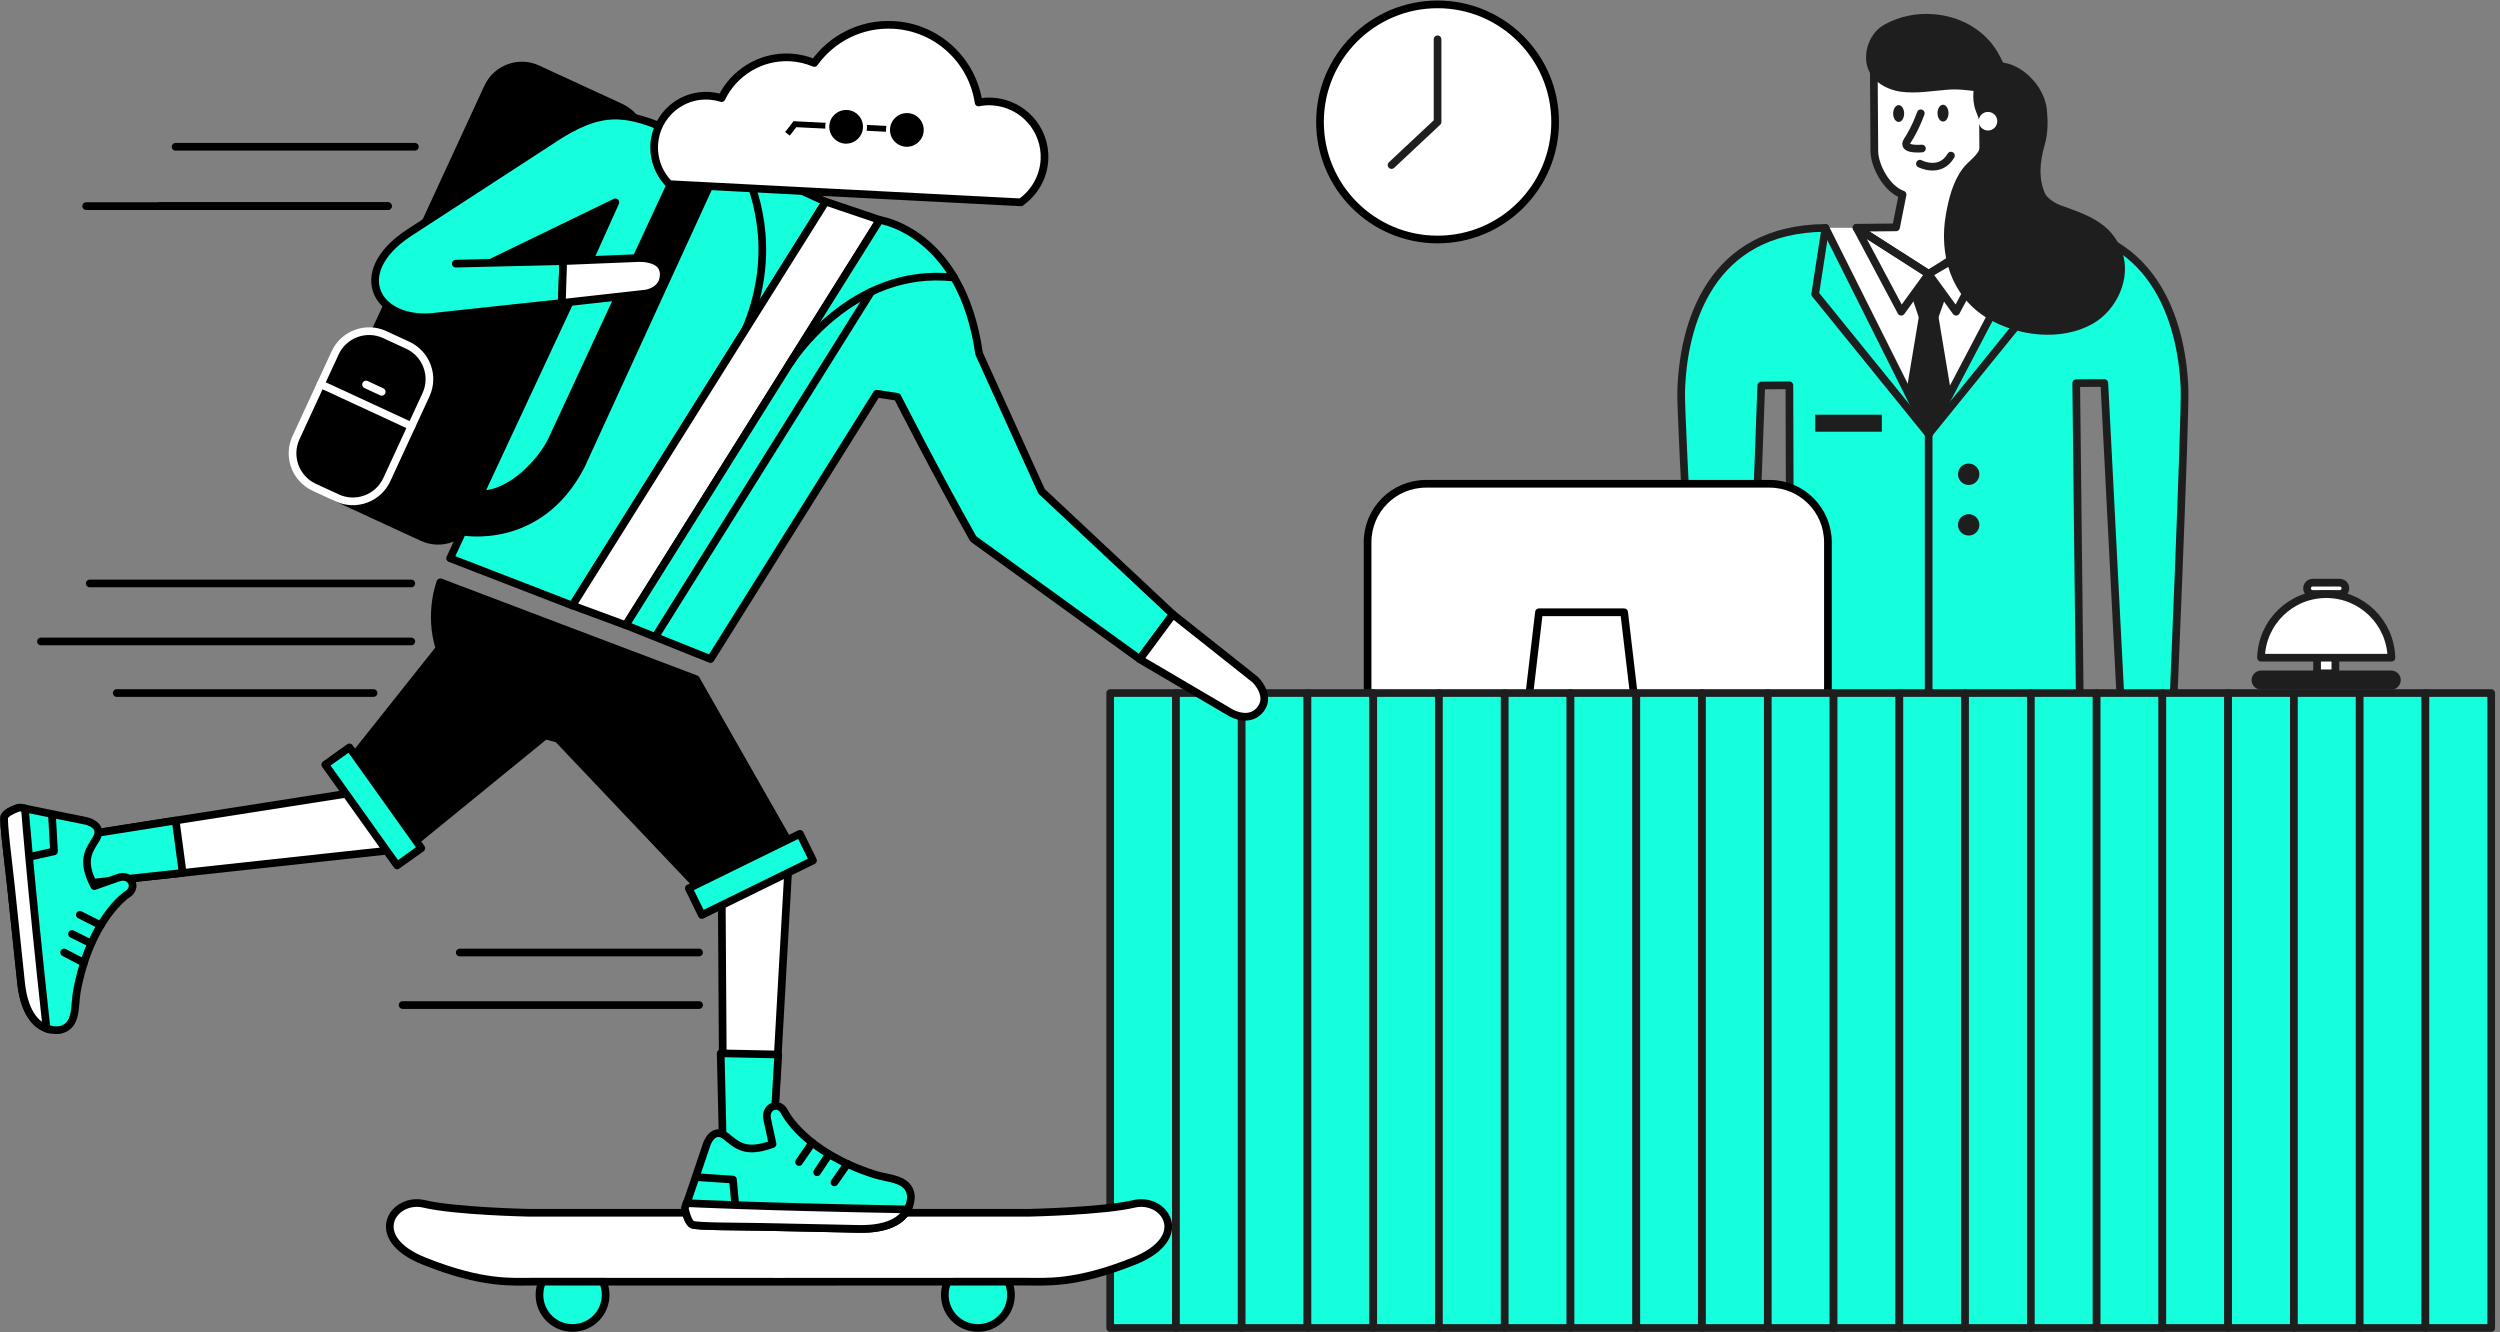
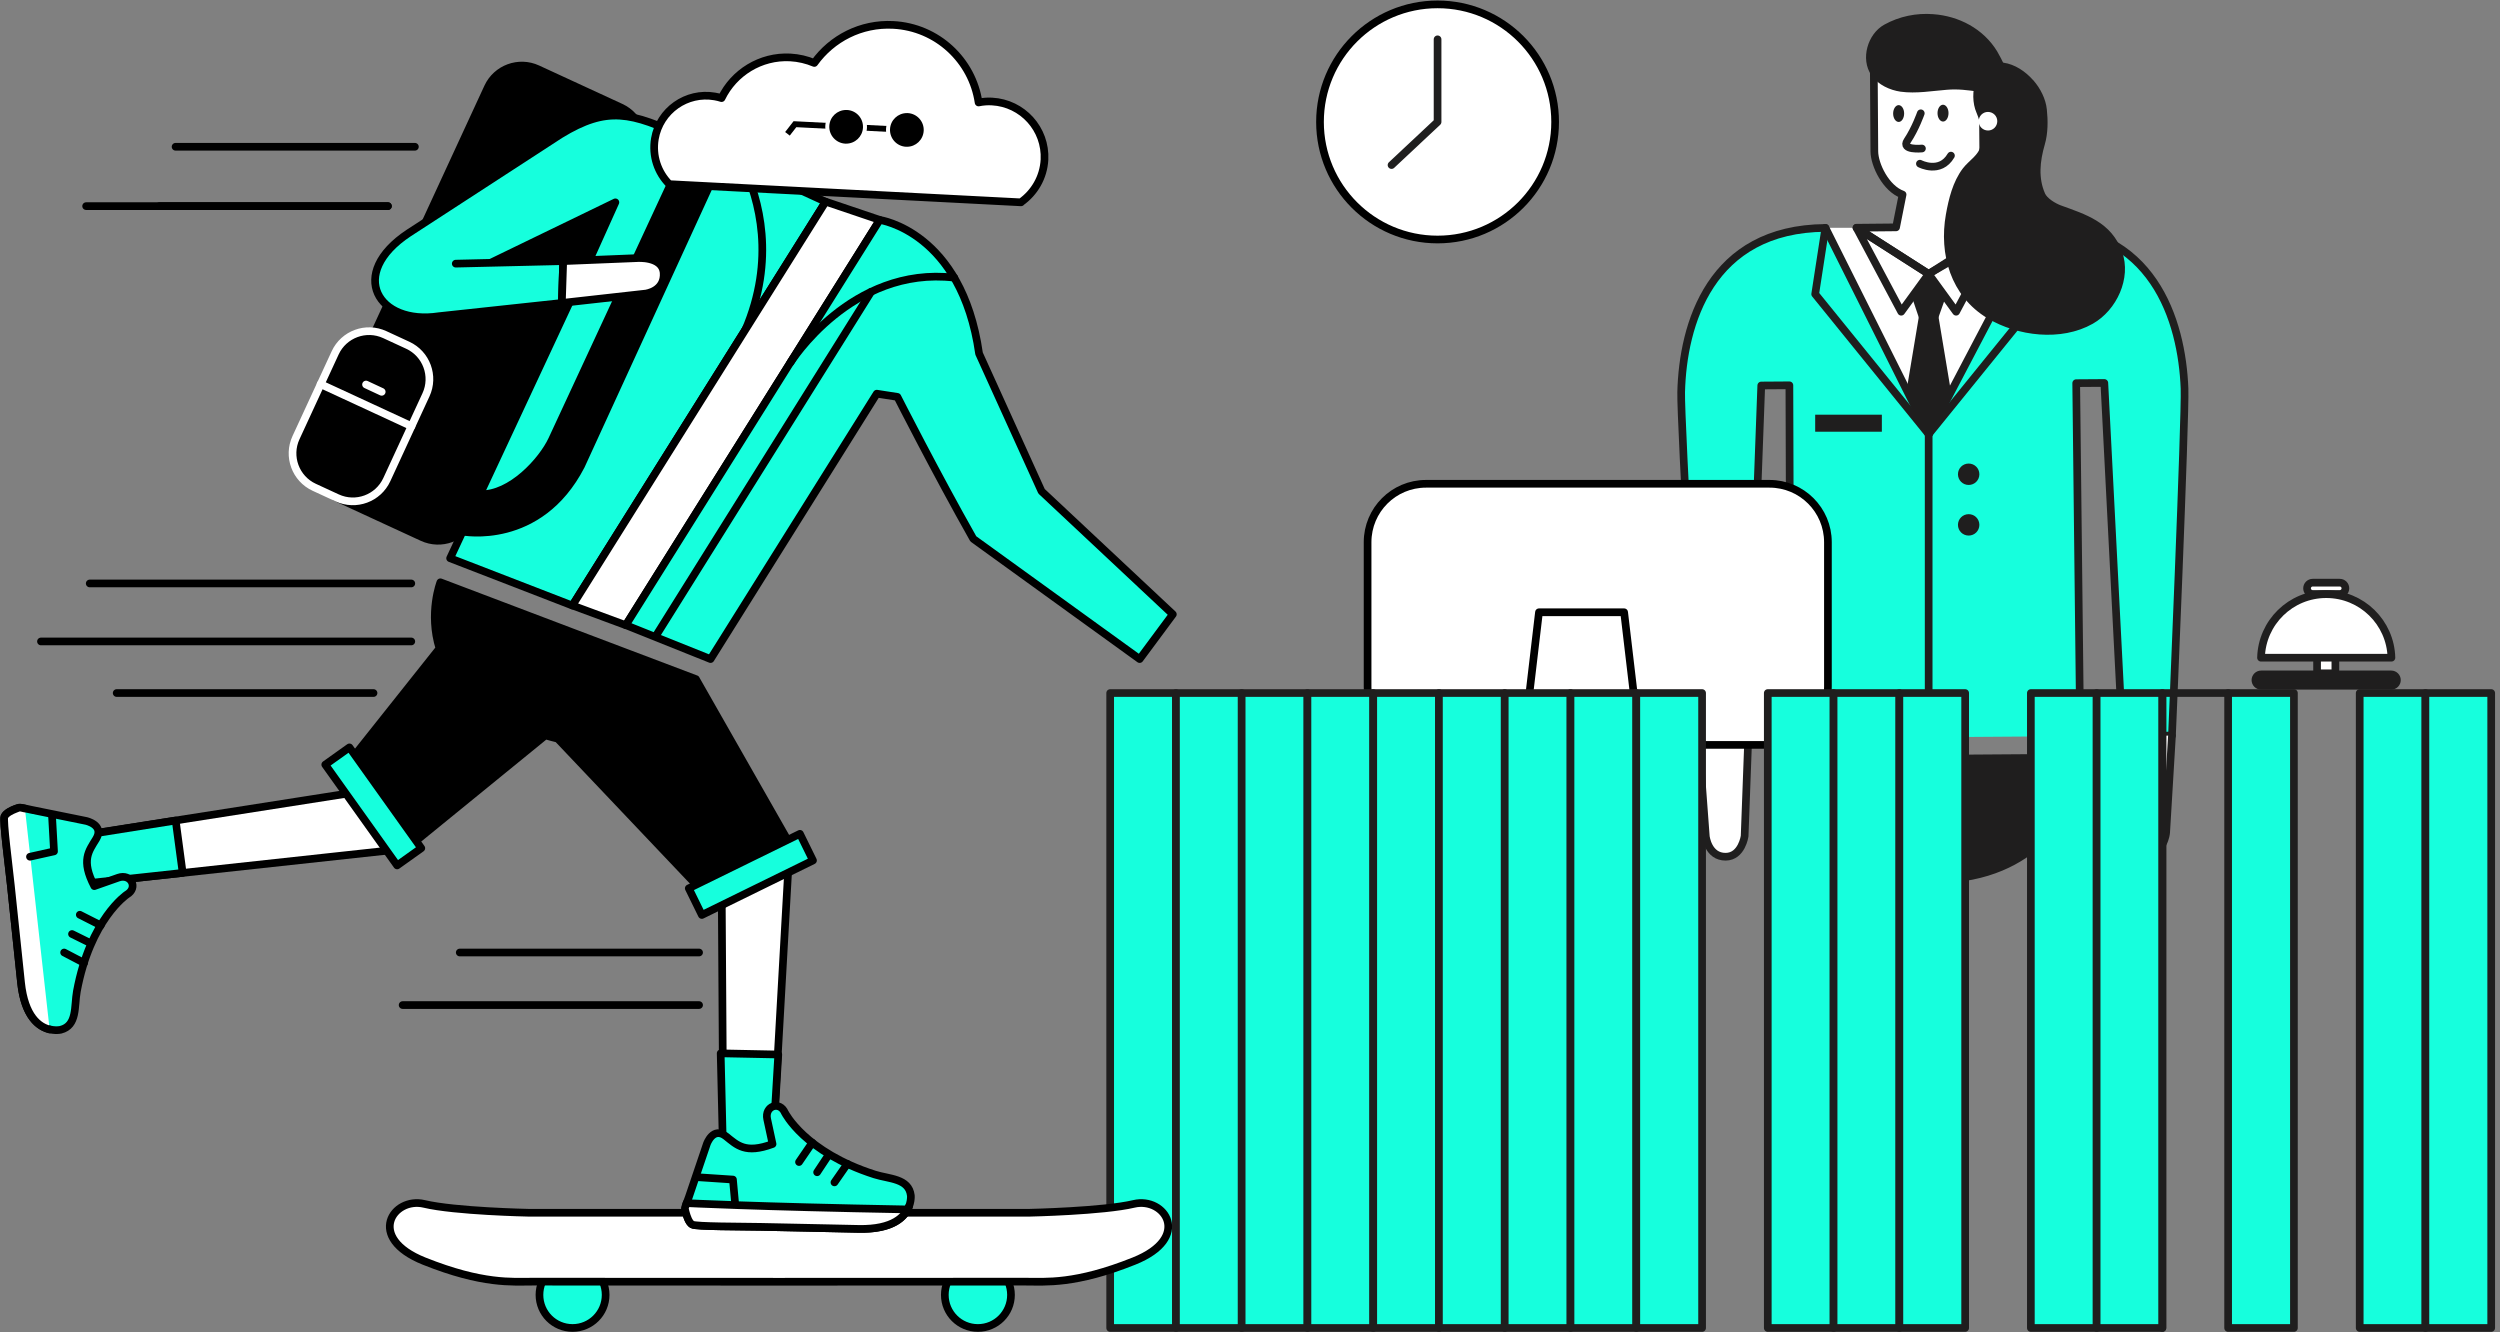
<svg xmlns="http://www.w3.org/2000/svg" width="488" height="260" viewBox="0 0 488 260" fill="none">
  <rect x="0" y="0" width="488" height="260" fill="#808080" stroke="none" />
  <g clip-path="url(#clip0_624_12009)">
    <path d="M349.48 144.115L349.271 75.192L343.78 75.23L341.235 144.172L331.565 144.248C331.565 144.248 327.993 81.974 328.145 76.541C328.468 63.319 333.788 44.644 356.319 44.473L376.475 84.748L397.771 44.169C420.302 43.998 425.888 62.597 426.4 75.819C426.609 81.252 423.95 143.564 423.95 143.564L414.28 143.64L410.747 74.736L405.256 74.774L406.035 143.697L349.48 144.096V144.115Z" fill="#16FFDD" />
    <path d="M356.319 44.473H360.499L392.472 44.245L397.772 44.188L376.476 84.748L356.319 44.473Z" fill="white" />
    <path d="M378.356 61.609L380.882 76.769L376.475 84.748L372.067 76.769L374.594 61.609H378.356Z" fill="#1F1E1E" />
    <path d="M373.208 57.98L376.476 53.478L379.781 58.018L378.356 62.046H374.576L373.208 57.98Z" fill="#1F1E1E" />
    <path d="M392.47 44.245L382.971 44.302L381.736 37.919C384.985 36.703 387.151 32.03 387.132 29.427L386.999 12.177L365.759 12.329L365.873 29.56C365.892 32.182 368.134 36.817 371.383 37.976L370.11 44.378L362.378 44.454L376.455 53.459L392.451 44.226L392.47 44.245Z" fill="white" stroke="#1F1E1E" stroke-width="1.5" stroke-linecap="round" stroke-linejoin="round" />
    <path d="M371.688 22.151C371.688 23.063 371.213 23.804 370.624 23.804C370.035 23.804 369.541 23.082 369.541 22.17C369.541 21.277 370.016 20.536 370.605 20.517C371.194 20.517 371.688 21.239 371.688 22.151Z" fill="#1F1E1E" />
    <path d="M380.351 22.075C380.351 22.987 379.876 23.728 379.287 23.728C378.698 23.728 378.204 23.006 378.204 22.094C378.204 21.182 378.679 20.46 379.268 20.441C379.857 20.441 380.351 21.163 380.351 22.075Z" fill="#1F1E1E" />
    <path d="M374.766 31.954C374.766 31.954 378.698 34.025 380.826 30.377" stroke="#1F1E1E" stroke-width="1.5" stroke-linecap="round" stroke-linejoin="round" />
    <path d="M374.936 22.113C374.936 22.113 373.91 25.077 372.314 27.47C371.041 29.389 375.164 28.99 375.164 28.99" stroke="#1F1E1E" stroke-width="1.5" stroke-linecap="round" stroke-linejoin="round" />
    <path d="M341.254 144.248L340.551 163.207C340.551 163.207 340 167.216 336.847 167.235C333.427 167.254 332.971 163.302 332.971 163.226L331.565 144.267" fill="white" />
    <path d="M341.254 144.248L340.551 163.207C340.551 163.207 340 167.216 336.847 167.235C333.427 167.254 332.971 163.302 332.971 163.226L331.565 144.267" stroke="#1F1E1E" stroke-width="1.5" stroke-linecap="round" stroke-linejoin="round" />
    <path d="M351.911 157.584C351.911 157.584 357.724 171.813 377.976 171.661C398.227 171.509 403.831 156.691 403.831 156.691L405.807 147.895L349.821 148.294L351.93 157.584H351.911Z" fill="#1F1E1E" stroke="#1F1E1E" stroke-width="1.5" stroke-linecap="round" stroke-linejoin="round" />
    <path d="M406.054 143.716L405.275 74.793L410.765 74.755L414.299 143.659L423.968 143.583C423.968 143.583 426.628 81.271 426.419 75.838C425.906 62.616 420.321 44.017 397.79 44.188L376.493 84.767L356.337 44.492C333.806 44.644 328.487 63.338 328.164 76.56C328.031 82.012 331.583 144.267 331.583 144.267L341.253 144.191L343.799 75.249L349.289 75.211L349.498 144.134" stroke="#1F1E1E" stroke-width="1.5" stroke-linecap="round" stroke-linejoin="round" />
    <path d="M414.279 143.716L415.248 162.656C415.248 162.656 415.856 166.646 419.01 166.627C422.429 166.608 422.828 162.637 422.828 162.561L423.968 143.583" fill="white" />
    <path d="M414.279 143.716L415.248 162.656C415.248 162.656 415.856 166.646 419.01 166.627C422.429 166.608 422.828 162.637 422.828 162.561L423.968 143.583" stroke="#1F1E1E" stroke-width="1.5" stroke-linecap="round" stroke-linejoin="round" />
    <path d="M377.311 3.515C382.079 3.857 386.639 6.212 389.203 10.411C389.849 11.475 392.205 15.939 391.502 17.231C391.027 18.124 387.133 17.269 386.373 17.155C384.093 16.851 382.307 16.585 379.971 16.775C377.083 17.003 374.005 17.554 371.099 17.155C369.161 16.87 367.109 15.939 365.931 14.286C363.975 11.512 365.286 7.067 368.173 5.471C370.966 3.914 374.176 3.268 377.311 3.515Z" fill="#1F1E1E" stroke="#1F1E1E" stroke-width="1.5" stroke-linecap="round" stroke-linejoin="round" />
    <path d="M396.327 16.148C397.676 17.687 398.607 19.605 398.797 21.429C399.025 23.576 399.025 25.932 398.417 28.021C397.448 31.346 397.068 34.86 398.512 38.09C399.044 39.287 400.83 40.351 401.988 40.788C406.852 42.554 411.563 43.96 413.52 49.374C415.249 54.162 412.532 60.051 408.144 62.54C402.235 65.883 394.047 64.876 388.367 61.495C381.471 57.373 379.248 49.489 380.578 41.984C381.11 39.002 381.889 35.772 383.751 33.322C384.872 31.859 386.885 30.738 387.265 28.819C387.721 26.52 387.455 23.861 386.505 21.714C385.062 18.447 386.296 12.367 390.951 12.975C392.927 13.241 394.864 14.495 396.327 16.167V16.148Z" fill="#1F1E1E" stroke="#1F1E1E" stroke-width="1.5" stroke-linecap="round" stroke-linejoin="round" />
    <path d="M389.869 23.652C389.869 24.659 389.071 25.476 388.064 25.476C387.057 25.476 386.24 24.678 386.24 23.671C386.24 22.664 387.038 21.847 388.045 21.847C389.052 21.847 389.869 22.645 389.869 23.652Z" fill="white" />
    <path d="M362.397 44.473L371.117 60.849L376.475 53.478L362.397 44.473Z" stroke="#1F1E1E" stroke-width="1.5" stroke-linecap="round" stroke-linejoin="round" />
    <path d="M390.552 44.473L381.832 60.849L376.475 53.478L390.552 44.473Z" stroke="#1F1E1E" stroke-width="1.5" stroke-linecap="round" stroke-linejoin="round" />
    <path d="M376.475 144.115V84.748" stroke="#1F1E1E" stroke-width="1.5" stroke-linecap="round" stroke-linejoin="round" />
    <path d="M376.475 84.748L354.324 57.41L356.319 44.473" stroke="#1F1E1E" stroke-width="1.5" stroke-linecap="round" stroke-linejoin="round" />
    <path d="M376.475 84.748L398.626 57.41L396.631 44.473" stroke="#1F1E1E" stroke-width="1.5" stroke-linecap="round" stroke-linejoin="round" />
    <path d="M386.373 92.575C386.373 93.733 385.442 94.664 384.283 94.664C383.124 94.664 382.193 93.733 382.193 92.575C382.193 91.416 383.124 90.485 384.283 90.485C385.442 90.485 386.373 91.416 386.373 92.575Z" fill="#1F1E1E" />
    <path d="M386.373 102.453C386.373 103.612 385.442 104.543 384.283 104.543C383.124 104.543 382.193 103.612 382.193 102.453C382.193 101.294 383.124 100.364 384.283 100.364C385.442 100.364 386.373 101.294 386.373 102.453Z" fill="#1F1E1E" />
    <path d="M367.338 80.948H354.324V84.273H367.338V80.948Z" fill="#1F1E1E" />
    <path d="M345.413 94.436H278.352C272.056 94.436 266.953 99.54 266.953 105.835V134.008C266.953 140.304 272.056 145.407 278.352 145.407H345.413C351.708 145.407 356.811 140.304 356.811 134.008V105.835C356.811 99.54 351.708 94.436 345.413 94.436Z" fill="white" stroke="black" stroke-width="1.5" stroke-linecap="round" stroke-linejoin="round" />
    <path d="M320.185 146.242H297.255L300.408 119.513H317.031L320.185 146.242Z" fill="white" stroke="black" stroke-width="1.5" stroke-linecap="round" stroke-linejoin="round" />
    <path d="M229.548 135.281H216.706V259.221H229.548V135.281Z" fill="#16FFDD" stroke="#1F1E1E" stroke-width="1.5" stroke-linecap="round" stroke-linejoin="round" />
    <path d="M242.39 135.281H229.548V259.221H242.39V135.281Z" fill="#16FFDD" stroke="#1F1E1E" stroke-width="1.5" stroke-linecap="round" stroke-linejoin="round" />
    <path d="M255.213 135.281H242.371V259.221H255.213V135.281Z" fill="#16FFDD" stroke="#1F1E1E" stroke-width="1.5" stroke-linecap="round" stroke-linejoin="round" />
    <path d="M268.056 135.281H255.214V259.221H268.056V135.281Z" fill="#16FFDD" stroke="#1F1E1E" stroke-width="1.5" stroke-linecap="round" stroke-linejoin="round" />
    <path d="M280.899 135.281H268.057V259.221H280.899V135.281Z" fill="#16FFDD" stroke="#1F1E1E" stroke-width="1.5" stroke-linecap="round" stroke-linejoin="round" />
    <path d="M293.722 135.281H280.88V259.221H293.722V135.281Z" fill="#16FFDD" stroke="#1F1E1E" stroke-width="1.5" stroke-linecap="round" stroke-linejoin="round" />
    <path d="M306.565 135.281H293.723V259.221H306.565V135.281Z" fill="#16FFDD" stroke="#1F1E1E" stroke-width="1.5" stroke-linecap="round" stroke-linejoin="round" />
    <path d="M319.406 135.281H306.563V259.221H319.406V135.281Z" fill="#16FFDD" stroke="#1F1E1E" stroke-width="1.5" stroke-linecap="round" stroke-linejoin="round" />
    <path d="M332.249 135.281H319.406V259.221H332.249V135.281Z" fill="#16FFDD" stroke="#1F1E1E" stroke-width="1.5" stroke-linecap="round" stroke-linejoin="round" />
-     <path d="M345.073 135.281H332.23V259.221H345.073V135.281Z" fill="#16FFDD" stroke="#1F1E1E" stroke-width="1.5" stroke-linecap="round" stroke-linejoin="round" />
    <path d="M357.914 135.281H345.071V259.221H357.914V135.281Z" fill="#16FFDD" stroke="#1F1E1E" stroke-width="1.5" stroke-linecap="round" stroke-linejoin="round" />
    <path d="M370.757 135.281H357.915V259.221H370.757V135.281Z" fill="#16FFDD" stroke="#1F1E1E" stroke-width="1.5" stroke-linecap="round" stroke-linejoin="round" />
    <path d="M383.599 135.281H370.757V259.221H383.599V135.281Z" fill="#16FFDD" stroke="#1F1E1E" stroke-width="1.5" stroke-linecap="round" stroke-linejoin="round" />
-     <path d="M396.422 135.281H383.58V259.221H396.422V135.281Z" fill="#16FFDD" stroke="#1F1E1E" stroke-width="1.5" stroke-linecap="round" stroke-linejoin="round" />
    <path d="M409.265 135.281H396.423V259.221H409.265V135.281Z" fill="#16FFDD" stroke="#1F1E1E" stroke-width="1.5" stroke-linecap="round" stroke-linejoin="round" />
    <path d="M422.107 135.281H409.265V259.221H422.107V135.281Z" fill="#16FFDD" stroke="#1F1E1E" stroke-width="1.5" stroke-linecap="round" stroke-linejoin="round" />
-     <path d="M434.93 135.281H422.088V259.221H434.93V135.281Z" fill="#16FFDD" stroke="#1F1E1E" stroke-width="1.5" stroke-linecap="round" stroke-linejoin="round" />
+     <path d="M434.93 135.281H422.088V259.221V135.281Z" fill="#16FFDD" stroke="#1F1E1E" stroke-width="1.5" stroke-linecap="round" stroke-linejoin="round" />
    <path d="M447.773 135.281H434.931V259.221H447.773V135.281Z" fill="#16FFDD" stroke="#1F1E1E" stroke-width="1.5" stroke-linecap="round" stroke-linejoin="round" />
-     <path d="M460.615 135.281H447.772V259.221H460.615V135.281Z" fill="#16FFDD" stroke="#1F1E1E" stroke-width="1.5" stroke-linecap="round" stroke-linejoin="round" />
    <path d="M473.458 135.281H460.615V259.221H473.458V135.281Z" fill="#16FFDD" stroke="#1F1E1E" stroke-width="1.5" stroke-linecap="round" stroke-linejoin="round" />
    <path d="M486.282 135.281H473.439V259.221H486.282V135.281Z" fill="#16FFDD" stroke="#1F1E1E" stroke-width="1.5" stroke-linecap="round" stroke-linejoin="round" />
    <path d="M455.865 116.227H452.293V131.425H455.865V116.227Z" fill="white" stroke="#1F1E1E" stroke-width="1.5" stroke-linecap="round" stroke-linejoin="round" />
    <path d="M457.822 114.84C457.822 115.448 457.328 115.942 456.72 115.942H451.439C450.831 115.942 450.337 115.448 450.337 114.84C450.337 114.232 450.831 113.738 451.439 113.738H456.72C457.328 113.738 457.822 114.232 457.822 114.84Z" fill="white" stroke="#1F1E1E" stroke-width="1.5" stroke-linecap="round" stroke-linejoin="round" />
    <path d="M454.079 115.98C447.145 115.98 441.522 121.508 441.351 128.385H466.807C466.636 121.508 461.013 115.98 454.079 115.98Z" fill="white" stroke="#1F1E1E" stroke-width="1.5" stroke-linecap="round" stroke-linejoin="round" />
    <path d="M468.631 132.755C468.631 133.78 467.795 134.616 466.769 134.616H441.37C440.344 134.616 439.508 133.78 439.508 132.755C439.508 131.729 440.344 130.893 441.37 130.893H466.769C467.795 130.893 468.631 131.729 468.631 132.755Z" fill="#1F1E1E" />
    <path d="M303.562 23.804C303.562 36.476 293.284 46.753 280.613 46.753C267.942 46.753 257.664 36.476 257.664 23.804C257.664 11.133 267.942 0.855 280.613 0.855C293.284 0.855 303.562 11.133 303.562 23.804Z" fill="white" stroke="black" stroke-width="1.5" stroke-linecap="round" stroke-linejoin="round" />
    <path d="M280.614 7.675V23.804L271.628 32.22" stroke="#1F1E1E" stroke-width="1.5" stroke-linecap="round" stroke-linejoin="round" />
    <path d="M92.138 101.314C90.448 104.98 86.116 106.576 82.45 104.885L66.188 97.381C62.521 95.691 60.925 91.359 62.616 87.693L95.235 17.041C96.926 13.374 101.276 11.779 104.924 13.469L121.185 20.973C124.852 22.664 126.448 26.996 124.757 30.662L92.138 101.295V101.314Z" fill="black" stroke="black" stroke-width="1.5" stroke-linecap="round" stroke-linejoin="round" />
    <path d="M95.824 51.274L120.122 39.496L115.524 49.717L87.864 108.97L111.725 118.203L161.156 39.382L133.572 26.73C123.256 21.961 118.602 20.612 109.35 26.274L79.79 45.48C67.726 53.459 73.787 63.528 85.66 61.723L109.673 59.139L109.939 50.97L88.966 51.464" fill="#16FFDD" />
    <path d="M95.824 51.274L120.122 39.496L115.524 49.717L87.864 108.97L111.725 118.203L161.156 39.382L133.572 26.73C123.256 21.961 118.602 20.612 109.35 26.274L79.79 45.48C67.726 53.459 73.787 63.528 85.66 61.723L109.673 59.139L109.939 50.97L88.966 51.464" stroke="black" stroke-width="1.5" stroke-linecap="round" stroke-linejoin="round" />
    <path d="M144.989 32.106C148.257 38.983 151.41 50.647 145.445 64.516" stroke="black" stroke-width="1.5" stroke-linecap="round" stroke-linejoin="round" />
    <path d="M90.295 103.765C90.295 103.765 105.265 106.69 113.415 90.922L141.36 29.997L135.034 27.072L107.773 85.793C105.854 89.935 99.699 96.698 93.734 96.47L90.333 103.765H90.295Z" fill="black" stroke="black" stroke-width="1.5" stroke-linecap="round" stroke-linejoin="round" />
    <path d="M57.775 85.438L65.421 68.881C67.11 65.225 71.447 63.628 75.103 65.317L79.587 67.388C83.244 69.077 84.84 73.413 83.151 77.07L75.504 93.627C73.816 97.283 69.479 98.879 65.823 97.191L61.339 95.12C57.682 93.431 56.086 89.095 57.775 85.438Z" fill="black" stroke="white" stroke-width="1.5" stroke-linecap="round" stroke-linejoin="round" />
    <path d="M62.578 74.983L80.322 83.19" stroke="white" stroke-width="1.5" stroke-linecap="round" stroke-linejoin="round" />
    <path d="M71.45 75.059L74.509 76.484" stroke="white" stroke-width="1.5" stroke-linecap="round" stroke-linejoin="round" />
    <path d="M161.175 39.363L171.738 42.934L122.154 122.04L111.725 118.184L161.175 39.363Z" fill="white" stroke="black" stroke-width="1.5" stroke-linecap="round" stroke-linejoin="round" />
    <path d="M118.221 252.762C118.221 256.334 115.333 259.221 111.762 259.221C108.19 259.221 105.303 256.334 105.303 252.762C105.303 249.191 108.19 246.303 111.762 246.303C115.333 246.303 118.221 249.191 118.221 252.762Z" fill="#16FFDD" stroke="black" stroke-width="1.5" stroke-linecap="round" stroke-linejoin="round" />
    <path d="M197.346 252.762C197.346 256.334 194.458 259.221 190.887 259.221C187.315 259.221 184.428 256.334 184.428 252.762C184.428 249.191 187.315 246.303 190.887 246.303C194.458 246.303 197.346 249.191 197.346 252.762Z" fill="#16FFDD" stroke="black" stroke-width="1.5" stroke-linecap="round" stroke-linejoin="round" />
    <path d="M152.056 250.197C152.056 250.197 196.15 250.178 200.158 250.178C204.167 250.178 209.885 250.748 221.34 246.17C232.796 241.591 227.363 233.574 221.34 234.999C215.337 236.424 201.013 236.728 201.013 236.728H103.119C103.119 236.728 88.814 236.443 82.791 234.999C76.769 233.574 71.336 241.591 82.791 246.17C94.247 250.748 99.965 250.178 103.974 250.178C107.982 250.178 152.056 250.197 152.056 250.197Z" fill="white" stroke="black" stroke-width="1.5" stroke-linecap="round" stroke-linejoin="round" />
    <path d="M97.324 138.872L77.813 165.81L9.099 173.276L7.902 164.291L68.181 154.849L84.025 132.565" fill="white" />
    <path d="M97.324 138.872L77.813 165.81L9.099 173.276L7.902 164.291L68.181 154.849L84.025 132.565" stroke="black" stroke-width="1.5" stroke-linecap="round" stroke-linejoin="round" />
    <path d="M35.658 170.388L9.099 173.276L7.352 164.442L34.29 160.167L35.658 170.388Z" fill="#16FFDD" stroke="black" stroke-width="1.5" stroke-linecap="round" stroke-linejoin="round" />
    <path d="M24.753 174.625C24.753 174.625 17.629 179.374 15.007 193.509C14.476 196.415 15.121 200.196 11.835 201.013C11.835 201.013 5.243 202.551 4.103 191.742C3.875 189.69 3.666 187.638 3.457 185.568C3.001 181.293 2.564 177.019 2.108 172.744C1.728 169.078 0.55 160.111 0.854 159.389C1.177 158.667 2.298 158.154 2.982 157.888C4.027 157.451 5.091 157.888 6.136 158.078C9.688 158.8 13.26 159.522 16.812 160.244C16.812 160.244 20.422 161.023 18.769 163.758C17.325 166.133 15.767 167.919 18.408 172.972C18.408 172.972 20.213 172.345 23.1 171.32C25.551 170.465 27.052 173.295 24.753 174.625Z" fill="#16FFDD" stroke="black" stroke-width="1.5" stroke-linecap="round" stroke-linejoin="round" />
    <path d="M9.689 200.956C7.656 200.462 4.807 198.524 4.104 191.78C3.876 189.728 3.667 187.677 3.458 185.606C3.002 181.331 2.565 177.057 2.109 172.782C1.729 169.116 0.551 160.149 0.855 159.427C1.178 158.705 2.299 158.192 2.983 157.926C4.028 157.489 3.819 157.622 4.864 157.831" fill="white" />
    <path d="M9.689 200.956C7.656 200.462 4.807 198.524 4.104 191.78C3.876 189.728 3.667 187.677 3.458 185.606C3.002 181.331 2.565 177.057 2.109 172.782C1.729 169.116 0.551 160.149 0.855 159.427C1.178 158.705 2.299 158.192 2.983 157.926C4.028 157.489 3.819 157.622 4.864 157.831" stroke="black" stroke-width="1.5" stroke-linecap="round" stroke-linejoin="round" />
-     <path d="M4.863 157.812C4.863 157.812 5.813 170.693 9.081 200.766" stroke="black" stroke-width="1.5" stroke-linecap="round" stroke-linejoin="round" />
    <path d="M10.145 159.047L10.544 166.19L5.852 167.235" stroke="black" stroke-width="1.5" stroke-linecap="round" stroke-linejoin="round" />
    <path d="M19.662 180.629L15.577 178.558" stroke="black" stroke-width="1.5" stroke-linecap="round" stroke-linejoin="round" />
    <path d="M17.591 184.067L14.058 182.32" stroke="black" stroke-width="1.5" stroke-linecap="round" stroke-linejoin="round" />
    <path d="M16.413 187.962L12.519 185.929" stroke="black" stroke-width="1.5" stroke-linecap="round" stroke-linejoin="round" />
    <path d="M133.971 135.282L154.128 165.032L150.328 232.511L141.248 232.321L140.868 172.403L114.499 144.097" fill="white" />
    <path d="M133.971 135.282L154.128 165.032L150.328 232.511L141.248 232.321L140.868 172.403L114.499 144.097" stroke="black" stroke-width="1.5" stroke-linecap="round" stroke-linejoin="round" />
    <path d="M151.922 205.839L150.327 232.511L141.322 232.891L140.676 205.611L151.922 205.839Z" fill="#16FFDD" stroke="black" stroke-width="1.5" stroke-linecap="round" stroke-linejoin="round" />
    <path d="M153.232 217.218C153.232 217.218 157.051 224.893 170.748 229.262C173.56 230.155 177.397 230.003 177.796 233.366C177.796 233.366 178.499 240.11 167.633 239.882C165.562 239.844 163.491 239.787 161.439 239.749C157.146 239.654 152.853 239.578 148.54 239.483C144.855 239.407 135.793 239.445 135.128 239.027C134.463 238.628 134.102 237.45 133.893 236.728C133.589 235.626 134.14 234.638 134.482 233.613C135.641 230.174 136.8 226.735 137.977 223.297C137.977 223.297 139.193 219.82 141.701 221.796C143.886 223.525 145.462 225.292 150.801 223.316C150.801 223.316 150.402 221.435 149.756 218.453C149.205 215.926 152.207 214.786 153.232 217.237V217.218Z" fill="#16FFDD" stroke="black" stroke-width="1.5" stroke-linecap="round" stroke-linejoin="round" />
    <path d="M177.436 235.494C176.676 237.451 174.415 240.015 167.614 239.882C165.543 239.844 163.473 239.787 161.421 239.749C157.127 239.654 152.834 239.578 148.522 239.483C144.836 239.407 135.774 239.445 135.109 239.027C134.444 238.628 134.084 237.451 133.875 236.729C133.571 235.627 133.685 235.855 134.027 234.848" fill="white" />
    <path d="M177.436 235.494C176.676 237.451 174.415 240.015 167.614 239.882C165.543 239.844 163.473 239.787 161.421 239.749C157.127 239.654 152.834 239.578 148.522 239.483C144.836 239.407 135.774 239.445 135.109 239.027C134.444 238.628 134.084 237.451 133.875 236.729C133.571 235.627 133.685 235.855 134.027 234.848" stroke="black" stroke-width="1.5" stroke-linecap="round" stroke-linejoin="round" />
    <path d="M134.026 234.848C134.026 234.848 146.926 235.532 177.17 236.083" stroke="black" stroke-width="1.5" stroke-linecap="round" stroke-linejoin="round" />
    <path d="M135.927 229.775L143.07 230.25L143.507 235.037" stroke="black" stroke-width="1.5" stroke-linecap="round" stroke-linejoin="round" />
    <path d="M158.552 223.05L155.969 226.83" stroke="black" stroke-width="1.5" stroke-linecap="round" stroke-linejoin="round" />
    <path d="M161.688 225.52L159.503 228.825" stroke="black" stroke-width="1.5" stroke-linecap="round" stroke-linejoin="round" />
    <path d="M165.391 227.192L162.884 230.801" stroke="black" stroke-width="1.5" stroke-linecap="round" stroke-linejoin="round" />
    <path d="M171.148 76.845L138.7 128.651L122.153 122.021L171.718 42.935C171.718 42.935 187.714 45.176 191.114 69.018L203.311 95.9L228.938 119.913L222.46 128.651L189.993 105.189C182.698 92.29 175.175 77.472 175.175 77.472L171.148 76.845Z" fill="#16FFDD" stroke="black" stroke-width="1.5" stroke-linecap="round" stroke-linejoin="round" />
    <path d="M199.304 39.496L130.647 35.943C128.405 33.702 127.265 30.434 127.835 27.072C128.785 21.562 134.028 17.877 139.518 18.827C139.974 18.903 140.43 19.017 140.848 19.15C143.242 14.21 148.447 10.905 154.26 11.209C155.932 11.304 157.509 11.684 158.953 12.291C162.372 7.523 168.053 4.54 174.341 4.863C182.947 5.3 189.805 11.797 191.021 20.005C191.876 19.834 192.749 19.758 193.642 19.814C199.607 20.137 204.186 25.21 203.882 31.175C203.692 34.633 201.906 37.615 199.285 39.477L199.304 39.496Z" fill="white" stroke="black" stroke-width="1.5" stroke-linecap="round" stroke-linejoin="round" />
    <path d="M177.02 25.361L155.173 24.241L153.71 26.121" stroke="black" stroke-width="1.14" stroke-miterlimit="10" />
    <path d="M176.829 29.047C174.815 28.952 173.239 27.223 173.352 25.19C173.447 23.234 175.081 21.695 177.019 21.695H177.209C179.242 21.809 180.8 23.538 180.705 25.57C180.591 27.527 178.995 29.066 177.038 29.066H176.829V29.047Z" fill="black" />
    <path d="M177.019 22.075C177.019 22.075 177.133 22.075 177.19 22.075C178.995 22.169 180.401 23.708 180.306 25.532C180.211 27.28 178.767 28.648 177.038 28.648C176.981 28.648 176.905 28.648 176.848 28.648C175.043 28.553 173.637 27.014 173.732 25.19C173.827 23.442 175.271 22.075 177.019 22.075ZM177.019 21.296C174.853 21.296 173.068 22.986 172.954 25.152C172.84 27.413 174.568 29.332 176.81 29.427C176.886 29.427 176.962 29.427 177.038 29.427C179.185 29.427 180.971 27.736 181.104 25.57C181.217 23.328 179.489 21.41 177.247 21.296C177.171 21.296 177.114 21.296 177.038 21.296H177.019Z" fill="white" />
    <path d="M164.975 28.439C162.943 28.325 161.385 26.596 161.48 24.563C161.594 22.607 163.208 21.068 165.165 21.068H165.355C167.369 21.182 168.946 22.911 168.851 24.943C168.737 26.9 167.122 28.439 165.165 28.439H164.975Z" fill="black" />
    <path d="M165.166 21.467C165.166 21.467 165.279 21.467 165.336 21.467C167.16 21.562 168.547 23.1 168.452 24.924C168.357 26.672 166.913 28.04 165.166 28.04C165.109 28.04 165.052 28.04 164.995 28.04C163.19 27.945 161.784 26.387 161.879 24.582C161.974 22.816 163.418 21.467 165.166 21.467ZM165.166 20.688C163 20.688 161.214 22.378 161.1 24.544C160.986 26.786 162.715 28.705 164.957 28.838C165.033 28.838 165.09 28.838 165.166 28.838C167.331 28.838 169.117 27.147 169.231 24.981C169.345 22.739 167.597 20.821 165.374 20.688C165.299 20.688 165.223 20.688 165.166 20.688Z" fill="white" />
    <path d="M135.851 132.565L110.907 123.123L85.963 113.662C85.963 113.662 83.626 119.665 85.792 126.58L66.301 151.106L77.091 167.482L106.462 143.545C107.297 143.792 108.095 144.001 108.874 144.191L138.586 175.518L154.848 165.924L135.851 132.584V132.565Z" fill="black" stroke="black" stroke-width="1.5" stroke-linecap="round" stroke-linejoin="round" />
    <path d="M68.208 145.891L63.49 149.255L77.519 168.93L82.237 165.566L68.208 145.891Z" fill="#16FFDD" stroke="black" stroke-width="1.5" stroke-linecap="round" stroke-linejoin="round" />
    <path d="M156.144 162.761L134.449 173.404L137.001 178.606L158.696 167.963L156.144 162.761Z" fill="#16FFDD" stroke="black" stroke-width="1.5" stroke-linecap="round" stroke-linejoin="round" />
-     <path d="M228.958 119.931L244.992 132.641C244.992 132.641 248.088 135.604 246.15 138.321C244.042 141.266 240.375 139.214 240.299 139.157L222.479 128.689L228.958 119.95V119.931Z" fill="white" stroke="black" stroke-width="1.5" stroke-linecap="round" stroke-linejoin="round" />
    <path d="M154.296 70.766C154.296 70.766 166.15 51.844 186.288 54.2" stroke="black" stroke-width="1.5" stroke-linecap="round" stroke-linejoin="round" />
    <path d="M127.986 124.187L170.047 56.955" stroke="black" stroke-width="1.5" stroke-linecap="round" stroke-linejoin="round" />
    <path d="M109.919 50.971L124.395 50.382C124.395 50.382 129.22 50.021 129.543 53.193C129.828 56.841 126.048 57.316 125.972 57.316L109.672 59.139L109.938 50.971H109.919Z" fill="white" stroke="black" stroke-width="1.5" stroke-linecap="round" stroke-linejoin="round" />
    <path d="M136.46 196.188H78.594" stroke="black" stroke-width="1.5" stroke-linecap="round" stroke-linejoin="round" />
    <path d="M136.46 185.929H89.745" stroke="black" stroke-width="1.5" stroke-linecap="round" stroke-linejoin="round" />
    <path d="M75.724 40.237H16.812" stroke="black" stroke-width="1.5" stroke-linecap="round" stroke-linejoin="round" />
    <path d="M80.986 28.648H34.272" stroke="black" stroke-width="1.5" stroke-linecap="round" stroke-linejoin="round" />
    <path d="M75.724 40.237H31.118" stroke="black" stroke-width="1.5" stroke-linecap="round" stroke-linejoin="round" />
    <path d="M80.283 125.212H7.997" stroke="black" stroke-width="1.5" stroke-linecap="round" stroke-linejoin="round" />
    <path d="M80.283 113.89H17.516" stroke="black" stroke-width="1.5" stroke-linecap="round" stroke-linejoin="round" />
    <path d="M72.912 135.281H22.777" stroke="black" stroke-width="1.5" stroke-linecap="round" stroke-linejoin="round" />
  </g>
  <defs>
    <clipPath id="clip0_624_12009">
      <rect width="488" height="260" fill="white" />
    </clipPath>
  </defs>
</svg>